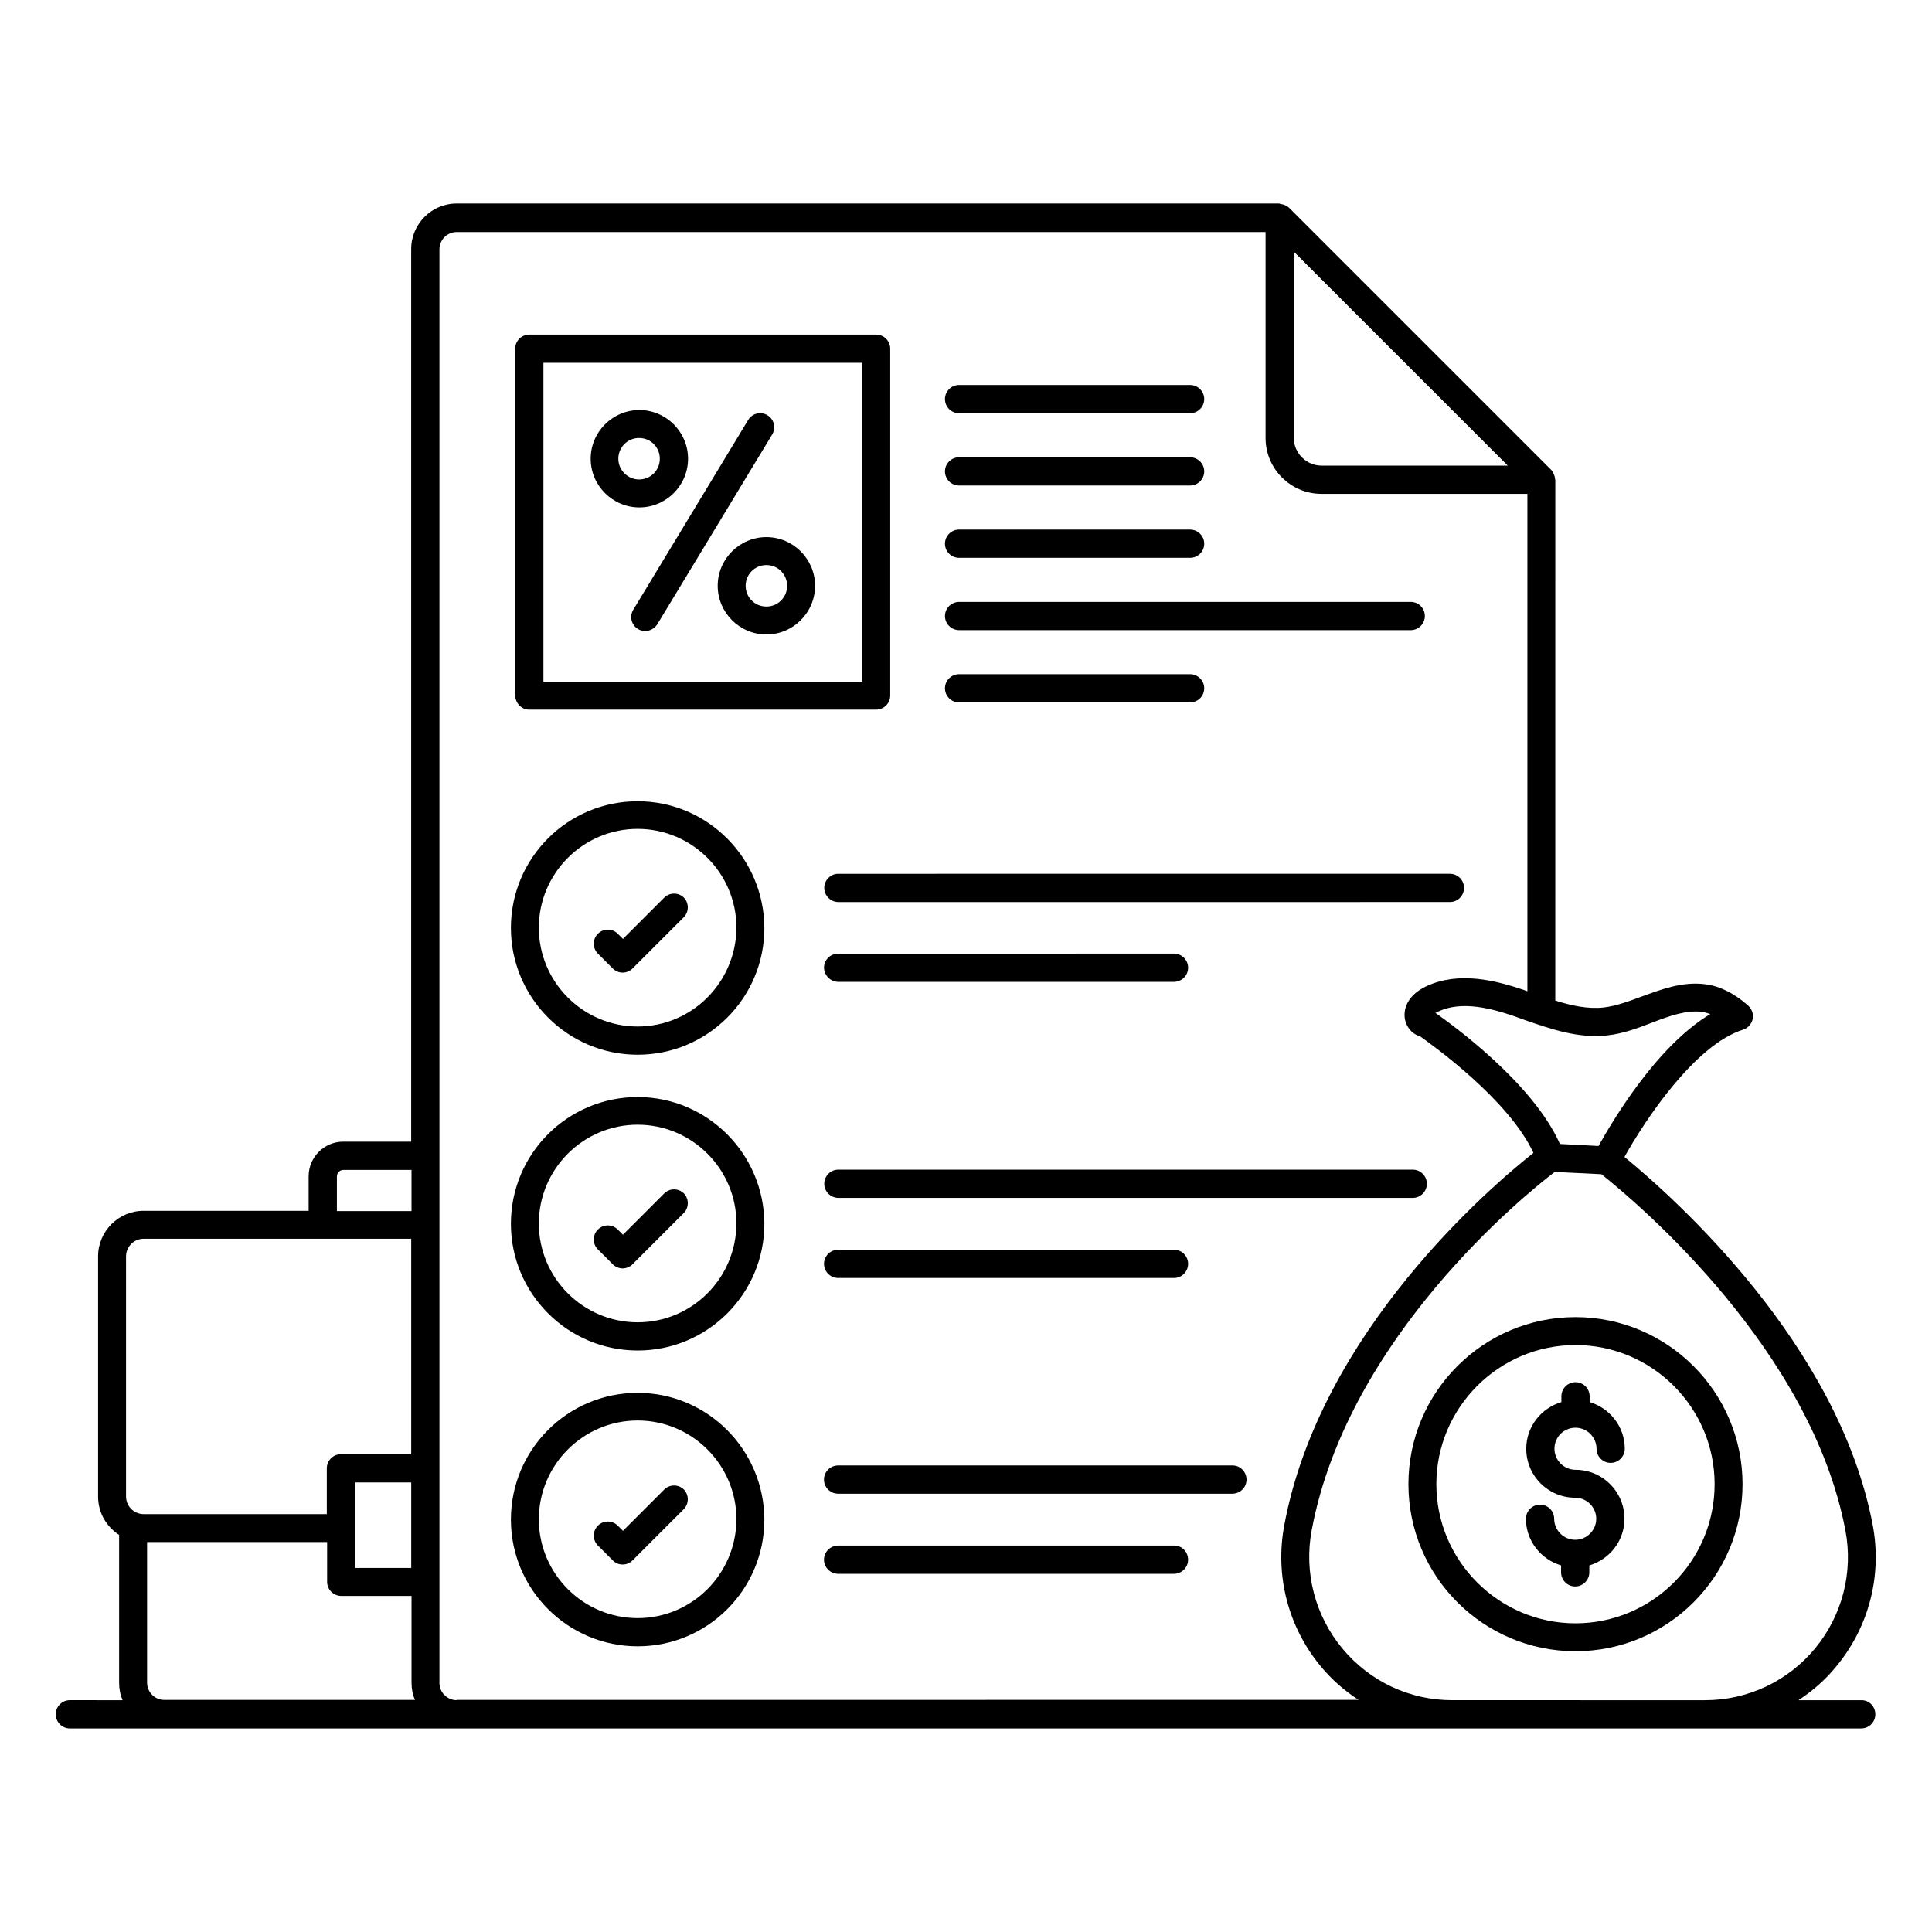
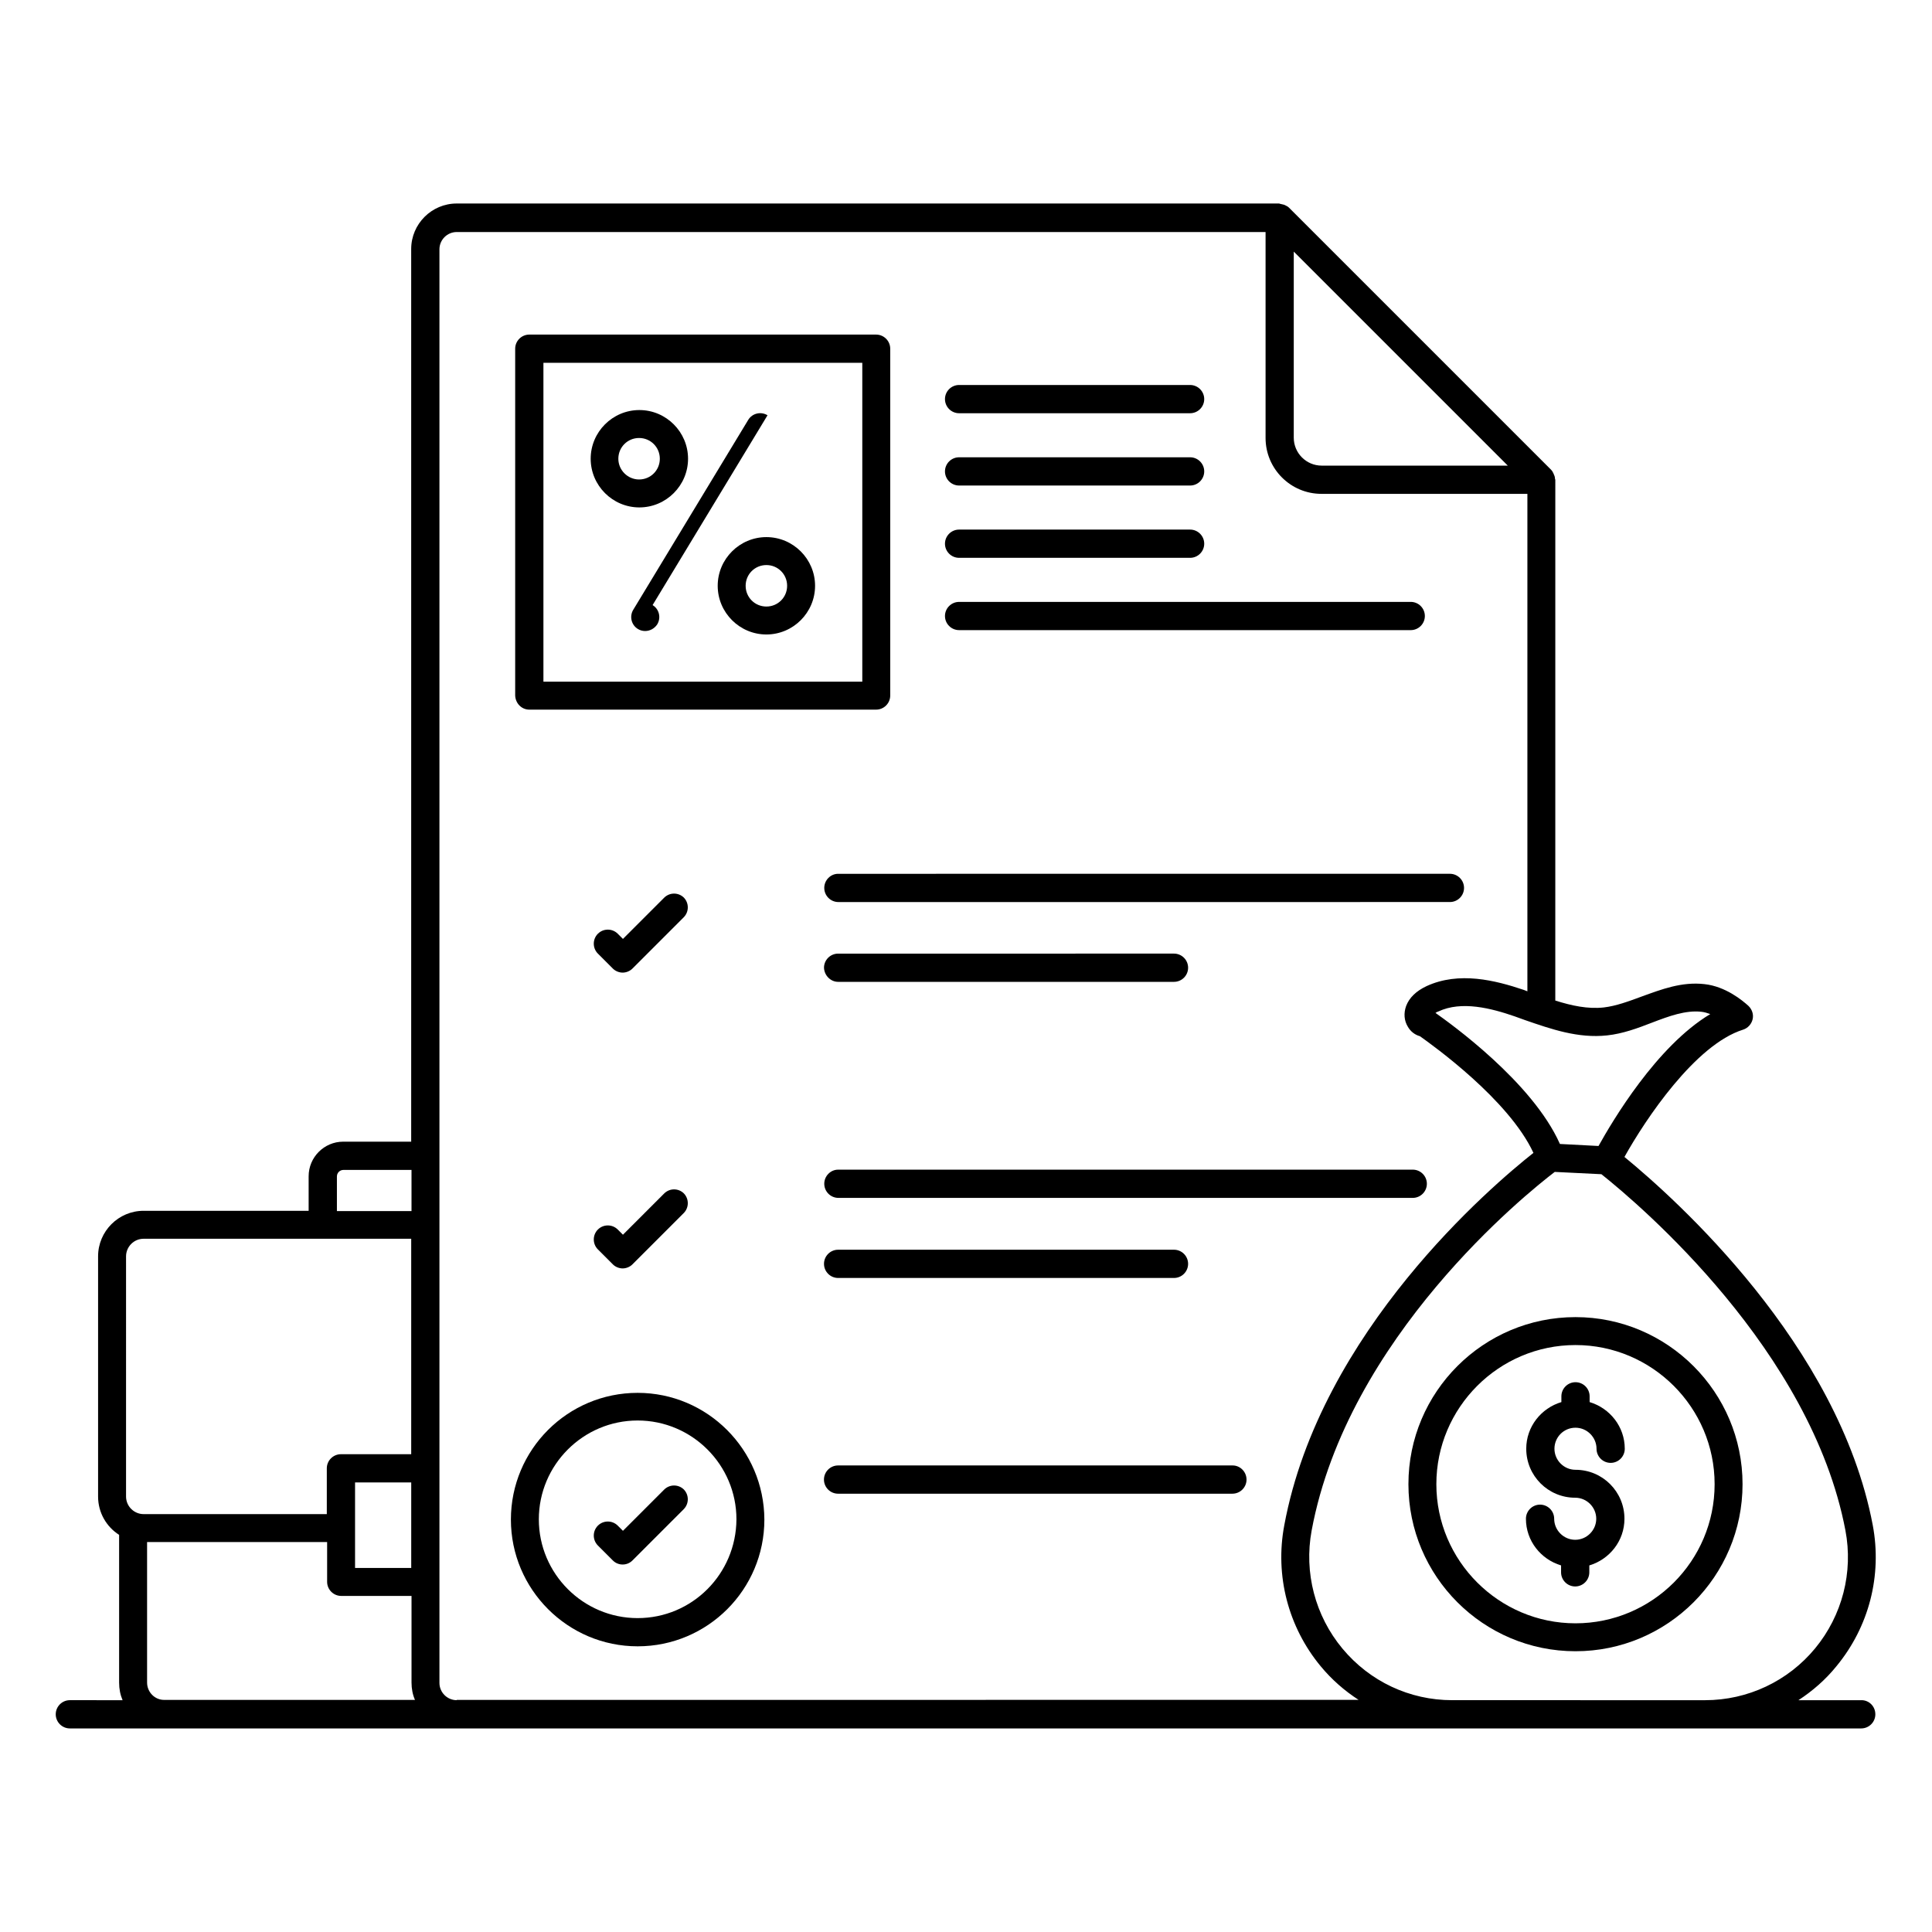
<svg xmlns="http://www.w3.org/2000/svg" fill="#000000" width="800px" height="800px" version="1.1" viewBox="144 144 512 512">
  <g>
    <path d="m637.32 594.57h-16.719c3.742-2.441 7.176-5.418 10.078-9.008 8.625-10.457 12.137-24.047 9.617-37.402-9.082-47.863-52.215-86.41-65.801-97.555 5.574-10 18.777-29.77 31.449-33.738 1.223-0.383 2.215-1.449 2.519-2.75 0.305-1.297-0.152-2.594-1.07-3.512-1.68-1.527-6.106-5.191-11.68-5.801-6.031-0.688-11.375 1.375-16.641 3.281-3.512 1.297-6.793 2.519-10.078 2.902-4.199 0.457-8.473-0.457-12.824-1.832l0.004-138.02c0-0.078-0.078-0.152-0.078-0.23 0-0.305-0.078-0.688-0.23-0.992-0.078-0.152-0.078-0.23-0.152-0.383-0.152-0.383-0.383-0.762-0.688-1.07l-69.387-69.387c-0.305-0.305-0.688-0.535-1.07-0.688-0.078-0.078-0.23-0.078-0.383-0.152-0.305-0.078-0.609-0.152-0.992-0.23-0.078 0-0.152-0.078-0.23-0.078l-217.93 0.008c-6.641 0-12.062 5.418-12.062 12.062v236.56h-18.016c-5.039 0-9.16 4.121-9.16 9.16v9.16h-43.738c-6.641 0-12.062 5.418-12.062 12.062v63.664c0 4.273 2.215 8.016 5.574 10.152v39.16c0 1.68 0.305 3.207 0.918 4.656l-13.973-0.004c-2.062 0-3.742 1.68-3.742 3.742s1.68 3.742 3.742 3.742h474.73c2.062 0 3.742-1.68 3.742-3.742-0.004-2.137-1.684-3.742-3.668-3.742zm-67.406-176.18c4.199-0.457 8.09-1.91 11.832-3.359 4.582-1.754 8.93-3.359 13.129-2.902 0.762 0.078 1.527 0.305 2.367 0.609-14.273 8.551-25.953 28.398-29.617 34.961l-10.23-0.535c-7.328-16.488-29.312-32.137-32.977-34.73 0.23-0.152 0.457-0.305 0.762-0.383 6.184-2.902 14.047-0.84 20.23 1.297l2.75 0.992c6.871 2.371 14.047 4.891 21.754 4.051zm-83.051-207.71 56.715 56.715h-49.312c-4.121 0-7.406-3.359-7.406-7.406zm-248.77 326.18h14.887v22.672h-14.887zm-4.809-81.066c0-0.992 0.762-1.754 1.754-1.754h18.016v10.914h-19.77zm-55.879 21.145c0-2.519 2.062-4.656 4.656-4.656h70.914v57.098h-18.625c-2.062 0-3.742 1.68-3.742 3.742v12.137l-48.547-0.004c-2.519 0-4.656-2.062-4.656-4.656zm5.574 112.97v-37.25h47.711v10.535c0 2.062 1.68 3.742 3.742 3.742h18.625v22.977c0 1.602 0.305 3.207 0.918 4.582l-66.34-0.004c-2.598 0.074-4.656-2.062-4.656-4.582zm82.059 4.656c-2.519 0-4.582-2.062-4.582-4.582v-379.91c0-2.519 2.062-4.582 4.582-4.582h214.35v54.578c0 8.168 6.641 14.809 14.809 14.809h54.578v131.83l-0.992-0.383c-7.481-2.519-17.098-4.961-25.727-0.992-2.75 1.297-4.582 3.055-5.418 5.266-0.688 1.91-0.535 3.894 0.457 5.496 0.688 1.223 1.832 2.137 3.207 2.519 3.434 2.441 23.512 16.793 30.074 30.914-10.914 8.625-56.488 47.25-66.031 98.699-2.519 13.359 1.07 27.023 9.695 37.402 2.902 3.512 6.336 6.488 10 8.855l-239 0.008zm263.81 0c-11.297 0-21.832-4.961-29.082-13.664s-10.23-20.152-8.168-31.297c9.543-51.297 57.023-89.387 64.426-95.035l12.367 0.609c10.535 8.398 55.57 46.719 64.656 94.352 2.137 11.145-0.84 22.594-8.016 31.297-7.176 8.703-17.863 13.742-29.16 13.742z" />
    <path d="m284.27 332.06h91.906c2.062 0 3.742-1.68 3.742-3.742v-91.906c0-2.062-1.68-3.742-3.742-3.742h-91.906c-2.062 0-3.742 1.68-3.742 3.742v91.906c0.078 2.062 1.684 3.742 3.742 3.742zm3.742-91.91h84.504v84.504h-84.504z" />
    <path d="m398.17 253.51h61.219c2.062 0 3.742-1.68 3.742-3.742s-1.68-3.742-3.742-3.742h-61.219c-2.062 0-3.742 1.68-3.742 3.742s1.68 3.742 3.742 3.742z" />
    <path d="m398.17 272.67h61.219c2.062 0 3.742-1.68 3.742-3.742s-1.68-3.742-3.742-3.742h-61.219c-2.062 0-3.742 1.68-3.742 3.742s1.68 3.742 3.742 3.742z" />
    <path d="m398.17 291.83h61.219c2.062 0 3.742-1.68 3.742-3.742s-1.68-3.742-3.742-3.742h-61.219c-2.062 0-3.742 1.68-3.742 3.742s1.68 3.742 3.742 3.742z" />
    <path d="m398.17 310.99h119.69c2.062 0 3.742-1.68 3.742-3.742s-1.68-3.742-3.742-3.742l-119.69 0.004c-2.062 0-3.742 1.68-3.742 3.742 0 2.059 1.68 3.738 3.742 3.738z" />
-     <path d="m398.17 330.15h61.219c2.062 0 3.742-1.68 3.742-3.742s-1.68-3.742-3.742-3.742h-61.219c-2.062 0-3.742 1.68-3.742 3.742s1.68 3.742 3.742 3.742z" />
-     <path d="m312.98 356.34c-18.551 0-33.586 15.039-33.586 33.586 0 18.473 15.039 33.586 33.586 33.586 18.551 0 33.586-15.039 33.586-33.586-0.074-18.551-15.113-33.586-33.586-33.586zm0 59.691c-14.426 0-26.184-11.754-26.184-26.184 0-14.426 11.754-26.184 26.184-26.184 14.426 0 26.184 11.754 26.184 26.184-0.078 14.43-11.758 26.184-26.184 26.184z" />
    <path d="m362.44 379.31c0 2.062 1.68 3.742 3.742 3.742l162.06-0.004c2.062 0 3.742-1.68 3.742-3.742s-1.68-3.742-3.742-3.742l-162.14 0.004c-1.984 0-3.664 1.68-3.664 3.742z" />
    <path d="m366.11 404.2h89.008c2.062 0 3.742-1.68 3.742-3.742s-1.68-3.742-3.742-3.742l-89.008 0.004c-2.062 0-3.742 1.68-3.742 3.742 0.078 2.059 1.758 3.738 3.742 3.738z" />
    <path d="m320 381.91-10.914 10.914-1.375-1.375c-1.449-1.449-3.816-1.449-5.266 0-1.449 1.449-1.449 3.816 0 5.266l3.969 3.969c0.688 0.688 1.68 1.07 2.594 1.07 0.918 0 1.91-0.383 2.594-1.07l13.586-13.586c1.449-1.449 1.449-3.816 0-5.266-1.449-1.371-3.738-1.371-5.188 0.078z" />
-     <path d="m312.98 434.73c-18.551 0-33.586 15.039-33.586 33.586 0 18.473 15.039 33.586 33.586 33.586 18.551 0 33.586-15.039 33.586-33.586-0.074-18.547-15.113-33.586-33.586-33.586zm0 59.695c-14.426 0-26.184-11.754-26.184-26.184 0-14.426 11.754-26.184 26.184-26.184 14.426 0 26.184 11.754 26.184 26.184-0.078 14.504-11.758 26.184-26.184 26.184z" />
    <path d="m362.44 457.71c0 2.062 1.68 3.742 3.742 3.742h152.21c2.062 0 3.742-1.68 3.742-3.742s-1.68-3.742-3.742-3.742l-152.29 0.004c-1.984 0-3.664 1.68-3.664 3.738z" />
    <path d="m366.11 475.19c-2.062 0-3.742 1.68-3.742 3.742s1.68 3.742 3.742 3.742h89.008c2.062 0 3.742-1.68 3.742-3.742s-1.68-3.742-3.742-3.742z" />
    <path d="m320 460.3-10.914 10.914-1.375-1.375c-1.449-1.449-3.816-1.449-5.266 0-1.449 1.449-1.449 3.816 0 5.266l3.969 3.969c0.688 0.688 1.68 1.07 2.594 1.07 0.918 0 1.91-0.383 2.594-1.07l13.586-13.586c1.449-1.449 1.449-3.816 0-5.266-1.449-1.375-3.738-1.375-5.188 0.078z" />
    <path d="m312.98 513.12c-18.551 0-33.586 15.039-33.586 33.586 0 18.473 15.039 33.586 33.586 33.586 18.551 0 33.586-15.039 33.586-33.586-0.074-18.547-15.113-33.586-33.586-33.586zm0 59.695c-14.426 0-26.184-11.754-26.184-26.184 0-14.426 11.754-26.184 26.184-26.184 14.426 0 26.184 11.754 26.184 26.184-0.078 14.504-11.758 26.184-26.184 26.184z" />
    <path d="m470.68 532.36h-104.58c-2.062 0-3.742 1.68-3.742 3.742s1.68 3.742 3.742 3.742h104.5c2.062 0 3.742-1.68 3.742-3.742-0.004-2.062-1.684-3.742-3.668-3.742z" />
-     <path d="m455.19 553.59h-89.082c-2.062 0-3.742 1.68-3.742 3.742s1.68 3.742 3.742 3.742h89.008c2.062 0 3.742-1.68 3.742-3.742-0.004-2.066-1.605-3.742-3.668-3.742z" />
    <path d="m320 538.77-10.914 10.914-1.375-1.375c-1.449-1.449-3.816-1.449-5.266 0-1.449 1.449-1.449 3.816 0 5.266l3.969 3.969c0.688 0.688 1.602 1.07 2.594 1.07 0.992 0 1.91-0.383 2.594-1.07l13.586-13.586c1.449-1.449 1.449-3.816 0-5.266-1.449-1.371-3.738-1.371-5.188 0.078z" />
    <path d="m561.52 493.05c-24.426 0-44.273 19.848-44.273 44.273s19.848 44.273 44.273 44.273c24.426 0 44.273-19.848 44.273-44.273 0-24.352-19.848-44.273-44.273-44.273zm0 81.145c-20.305 0-36.871-16.566-36.871-36.871 0-20.305 16.566-36.871 36.871-36.871 20.305 0 36.871 16.566 36.871 36.871 0 20.383-16.566 36.871-36.871 36.871z" />
    <path d="m561.52 522.36c3.055 0 5.574 2.519 5.574 5.574 0 2.062 1.68 3.742 3.742 3.742s3.742-1.68 3.742-3.742c0-5.879-3.969-10.762-9.312-12.367v-1.527c0-2.062-1.68-3.742-3.742-3.742s-3.742 1.68-3.742 3.742v1.527c-5.344 1.602-9.312 6.488-9.312 12.367 0 7.176 5.801 12.977 12.977 12.977 3.055 0 5.574 2.519 5.574 5.574 0 3.055-2.519 5.574-5.574 5.574-3.055 0-5.574-2.519-5.574-5.574 0-2.062-1.68-3.742-3.742-3.742s-3.742 1.68-3.742 3.742c0 5.879 3.969 10.762 9.312 12.367v1.832c0 2.062 1.68 3.742 3.742 3.742s3.742-1.68 3.742-3.742v-1.832c5.344-1.602 9.312-6.488 9.312-12.367 0-7.176-5.801-12.977-12.977-12.977-3.055 0-5.574-2.519-5.574-5.574s2.445-5.574 5.574-5.574z" />
-     <path d="m347.4 254.05c-1.754-1.07-4.047-0.535-5.113 1.223l-30.457 50.305c-1.07 1.754-0.535 4.047 1.223 5.113 0.609 0.383 1.297 0.535 1.91 0.535 1.223 0 2.441-0.609 3.207-1.754l30.457-50.305c1.066-1.758 0.531-4.051-1.227-5.117z" />
+     <path d="m347.4 254.05c-1.754-1.07-4.047-0.535-5.113 1.223l-30.457 50.305c-1.07 1.754-0.535 4.047 1.223 5.113 0.609 0.383 1.297 0.535 1.91 0.535 1.223 0 2.441-0.609 3.207-1.754c1.066-1.758 0.531-4.051-1.227-5.117z" />
    <path d="m326.34 265.57c0-7.098-5.801-12.902-12.902-12.902-7.098 0-12.902 5.801-12.902 12.902 0 7.098 5.801 12.902 12.902 12.902 7.102-0.004 12.902-5.805 12.902-12.902zm-18.473 0c0-3.055 2.441-5.496 5.496-5.496s5.496 2.441 5.496 5.496c0 3.055-2.441 5.496-5.496 5.496-2.977 0-5.496-2.445-5.496-5.496z" />
    <path d="m347.1 286.34c-7.098 0-12.902 5.801-12.902 12.902 0 7.098 5.801 12.902 12.902 12.902 7.098 0 12.902-5.801 12.902-12.902 0-7.102-5.801-12.902-12.902-12.902zm0 18.398c-3.055 0-5.496-2.441-5.496-5.496 0-3.055 2.441-5.496 5.496-5.496 3.055 0 5.496 2.441 5.496 5.496 0 3.051-2.441 5.496-5.496 5.496z" />
  </g>
</svg>